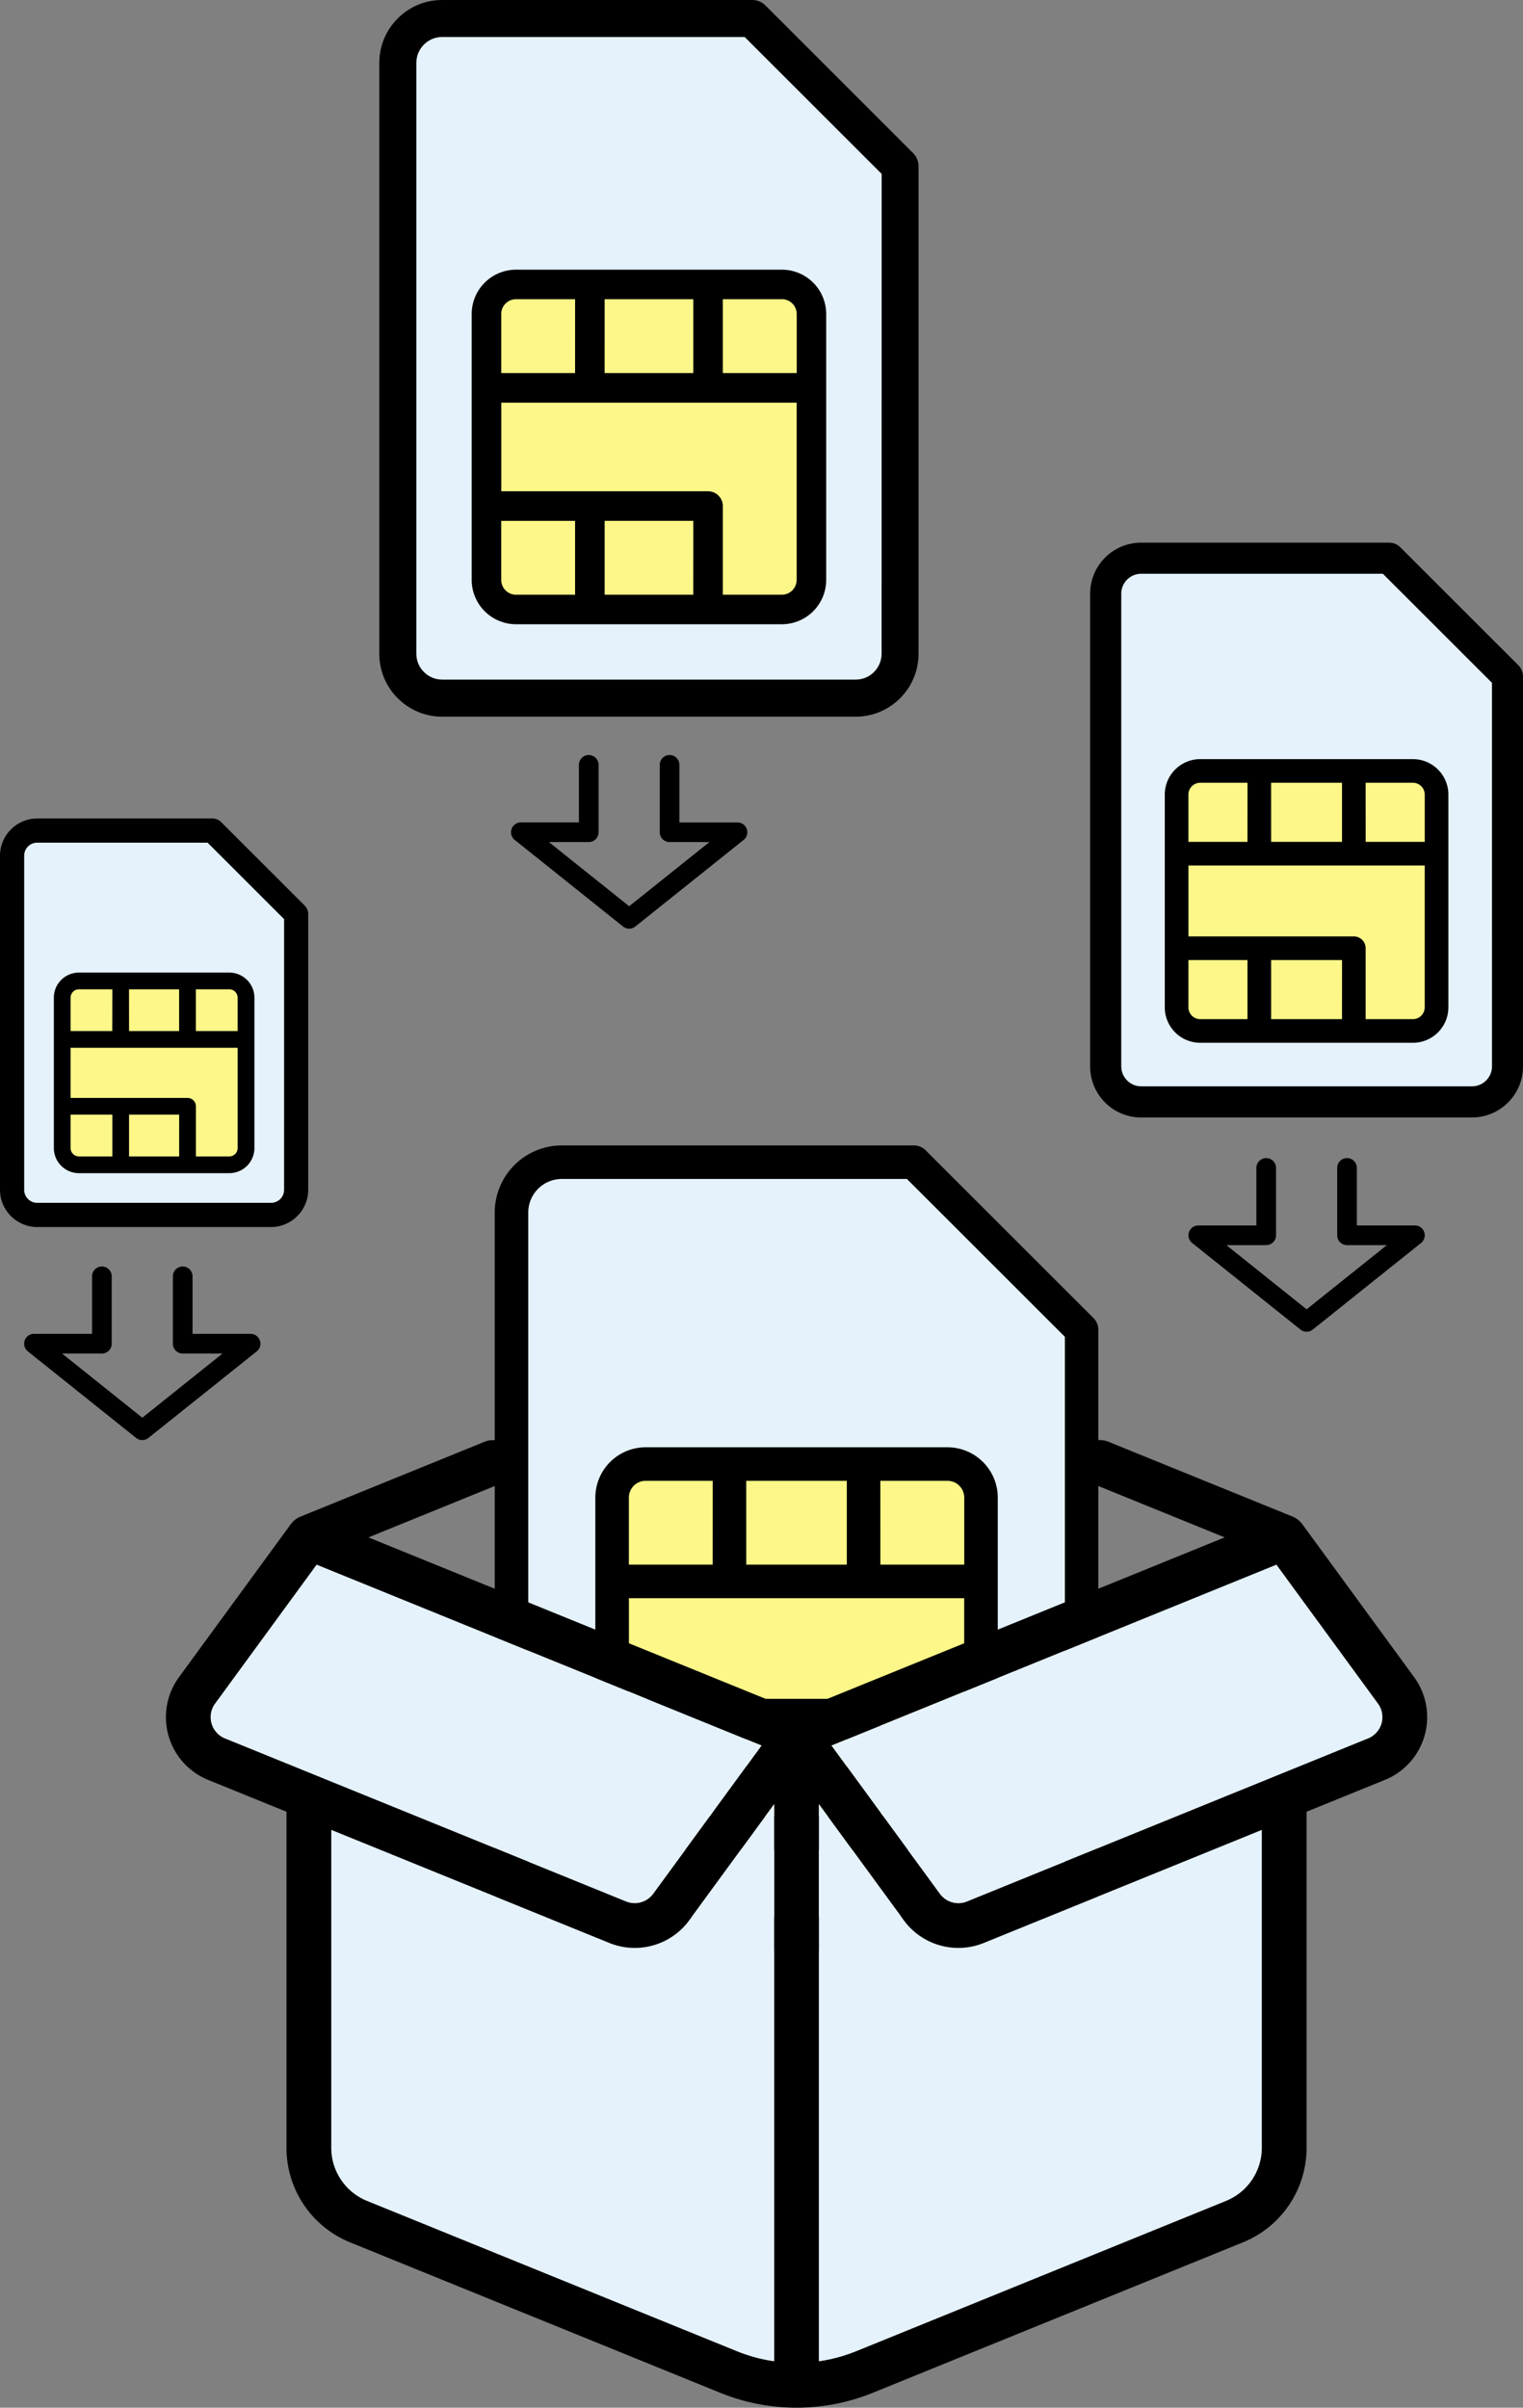
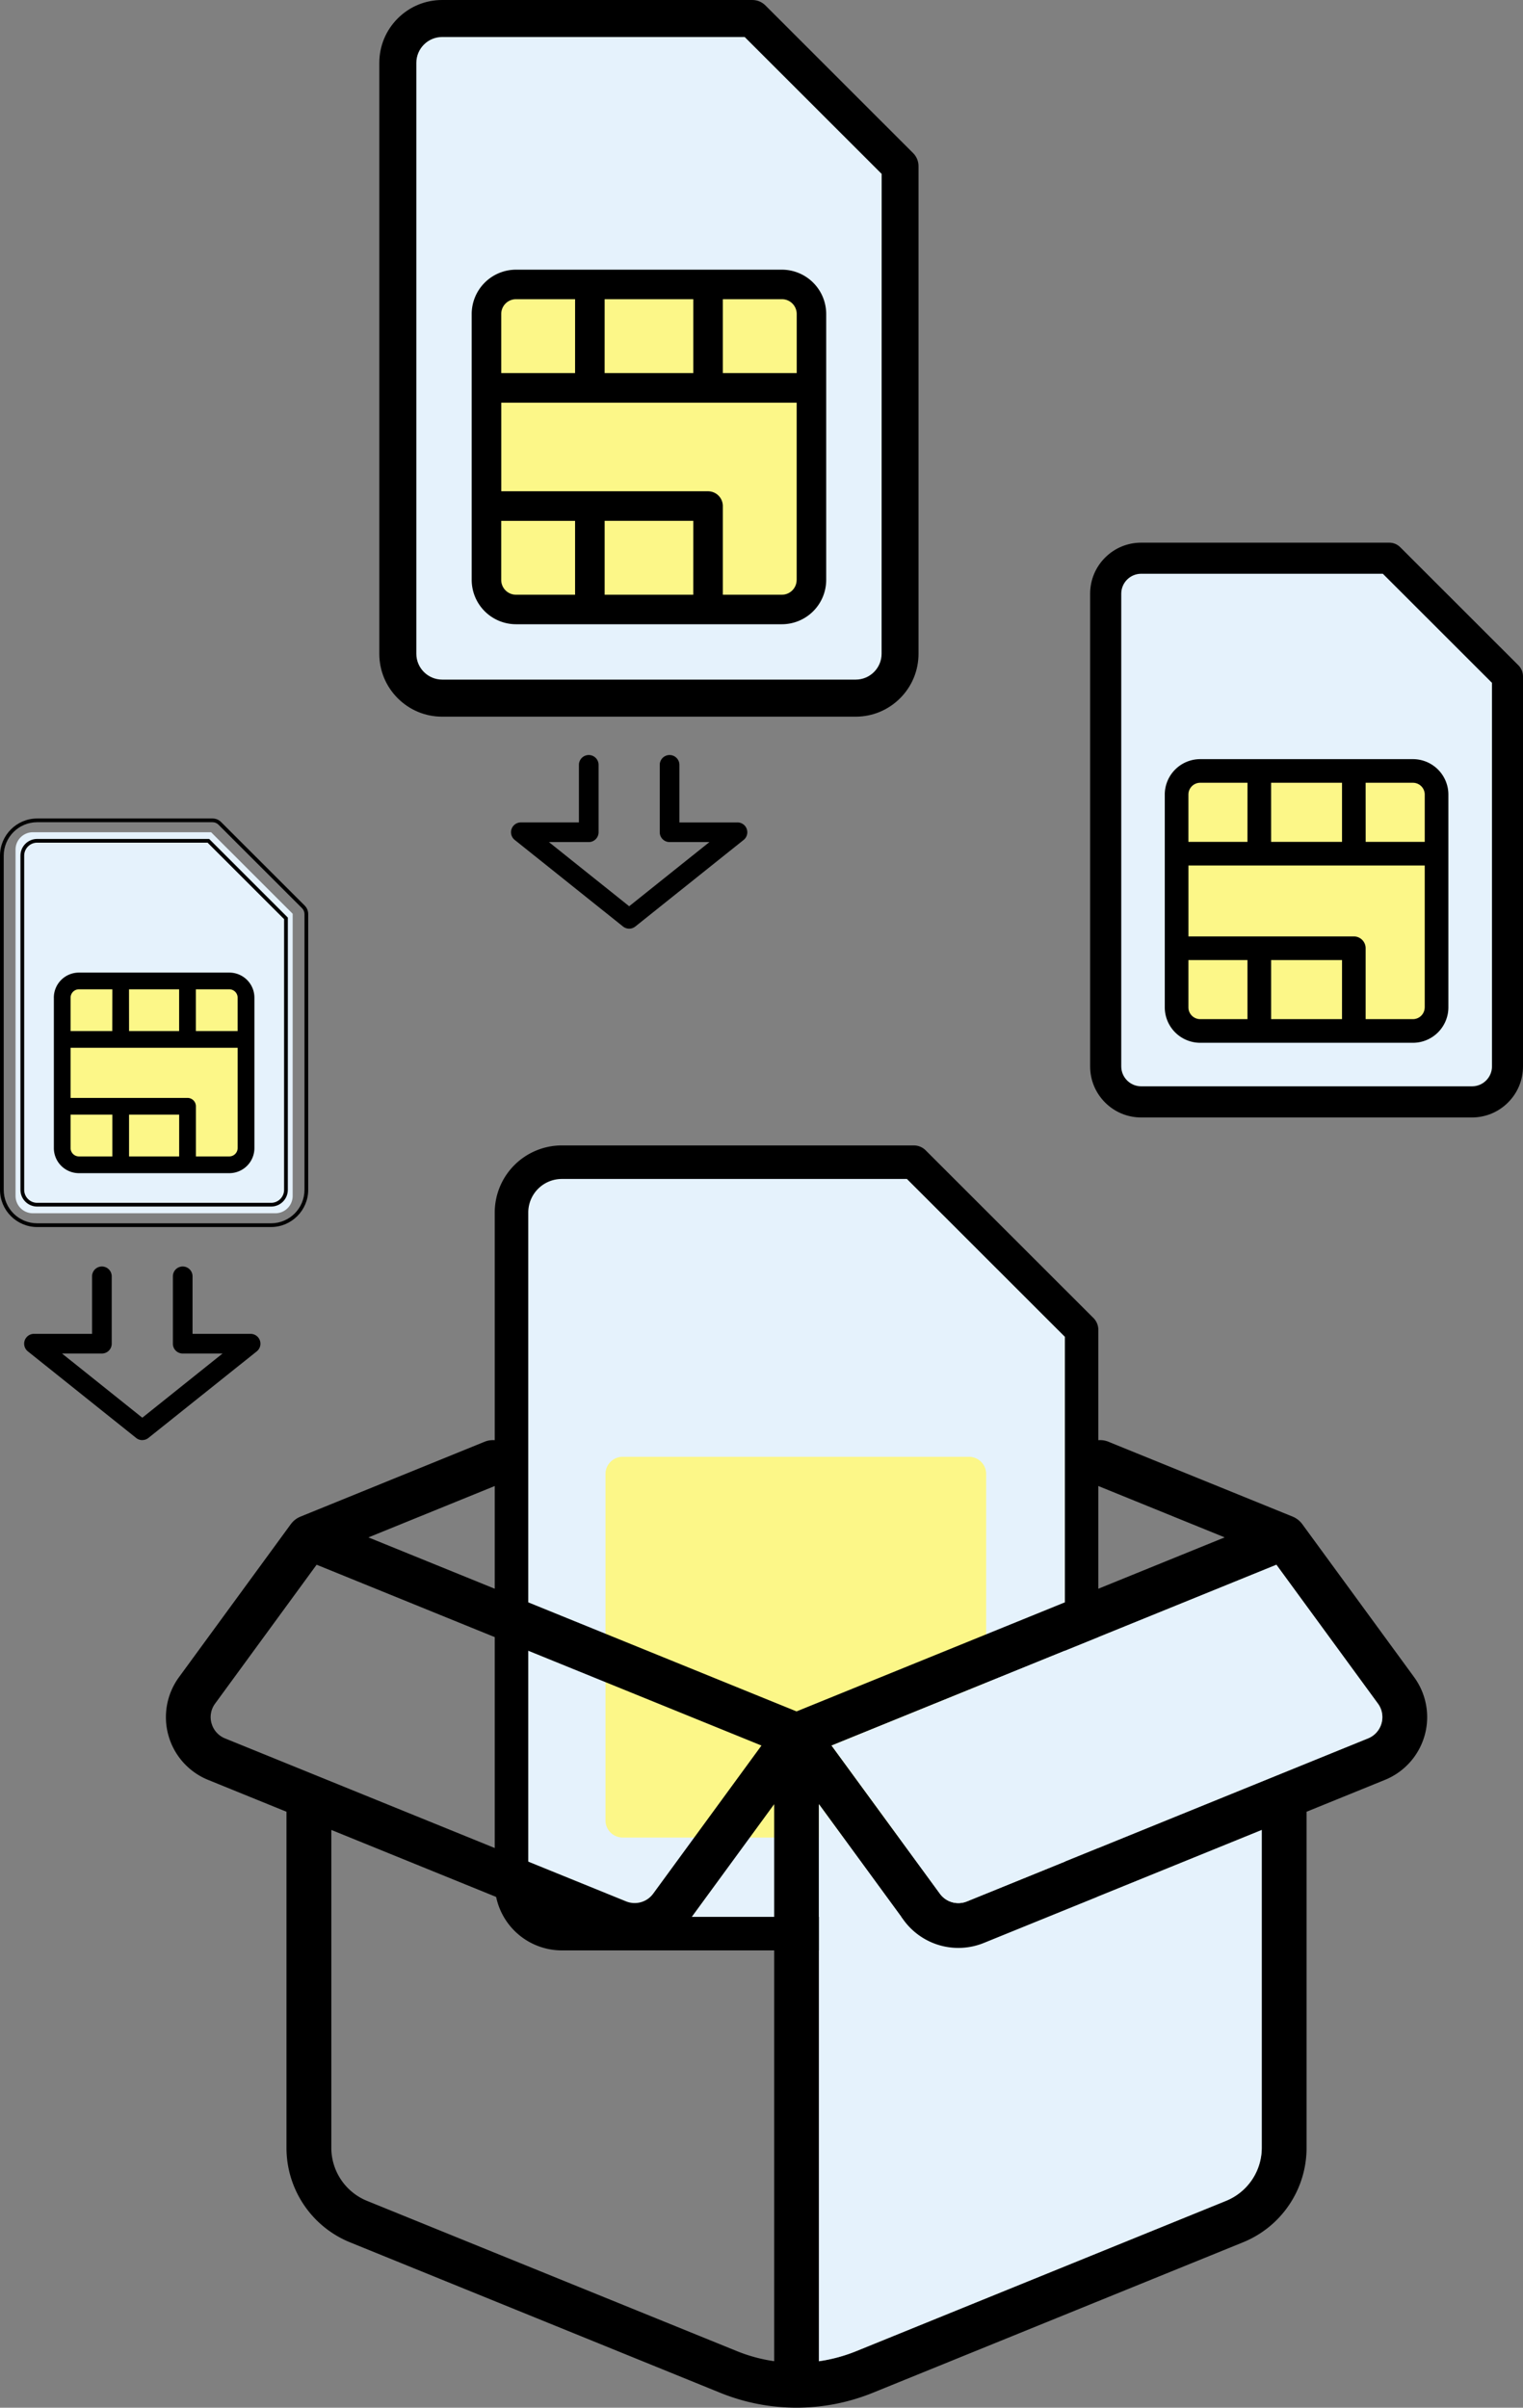
<svg xmlns="http://www.w3.org/2000/svg" width="285.334" height="450.999" viewBox="0 0 285.334 450.999">
  <rect x="0" y="0" width="285.334" height="450.999" fill="#808080" stroke="none" />
  <g id="Group_1" data-name="Group 1" transform="translate(-384.927 -95.978)">
    <path id="Path_1" data-name="Path 1" d="M503.455,1335.29a6.521,6.521,0,0,1-6.511,6.511H405.767a6.521,6.521,0,0,1-6.511-6.511V1205.061a6.521,6.521,0,0,1,6.511-6.511h67.017l30.672,30.649Z" transform="translate(82.801 -884.25)" fill="#e5f2fc" />
    <path id="Path_2" data-name="Path 2" d="M565.928,1599.64H501.05a3.22,3.22,0,0,1-3.22-3.22v-64.878a3.22,3.22,0,0,1,3.22-3.22h64.878a3.22,3.22,0,0,1,3.22,3.22v64.878a3.22,3.22,0,0,1-3.22,3.22" transform="translate(0.536 -1159.461)" fill="#fcf788" />
    <path id="Path_3" data-name="Path 3" d="M484.59,1208.118l-31.434-31.411a3.14,3.14,0,0,0-2.221-.922h-65.95a12.579,12.579,0,0,0-12.567,12.564V1314a12.579,12.579,0,0,0,12.565,12.57h87.952a12.583,12.583,0,0,0,12.565-12.565V1210.337a3.14,3.14,0,0,0-.908-2.221M479.236,1314a6.291,6.291,0,0,1-6.282,6.282H384.985A6.291,6.291,0,0,1,378.7,1314V1188.349a6.292,6.292,0,0,1,6.282-6.283h64.66l29.593,29.571Z" transform="translate(105.198 -865.251)" />
-     <path id="Path_4" data-name="Path 4" d="M486.328,1526.966v56.54a9.435,9.435,0,0,0,9.425,9.425H552.3a9.435,9.435,0,0,0,9.425-9.425v-56.54a9.435,9.435,0,0,0-9.425-9.425H495.753a9.435,9.435,0,0,0-9.425,9.425m21.983,59.682H495.753a3.142,3.142,0,0,1-3.142-3.141h0v-12.565h15.707v15.707Zm25.129,0H514.6v-15.707h18.847Zm21.984-3.142a3.142,3.142,0,0,1-3.141,3.142H539.731V1567.8a3.14,3.14,0,0,0-3.137-3.142H492.619v-18.846h62.814v37.693Zm-15.7-59.683H552.3a3.142,3.142,0,0,1,3.142,3.141h0v12.559H539.731Zm-25.129,0h18.847v15.7H514.6Zm-6.285,15.7h-15.7v-12.559a3.142,3.142,0,0,1,3.141-3.143h12.566Z" transform="translate(10.135 -1150.464)" />
    <path id="Path_5" data-name="Path 5" d="M104.559,839.587a3.249,3.249,0,0,1-3.244,3.244H55.886a3.249,3.249,0,0,1-3.244-3.244V774.7a3.249,3.249,0,0,1,3.244-3.244H89.278l15.282,15.271Z" transform="translate(335.198 -519.587)" fill="#e5f2fc" />
    <path id="Path_6" data-name="Path 6" d="M124.655,942.123h-27.7a3.915,3.915,0,0,1-3.915-3.915V910.5a3.915,3.915,0,0,1,3.915-3.915h27.7a3.915,3.915,0,0,1,3.915,3.915v27.7a3.915,3.915,0,0,1-3.915,3.915" transform="translate(302.93 -627.535)" fill="#fcf788" />
    <g id="Path_7" data-name="Path 7" transform="translate(343.982 -512.135)">
-       <path d="M 47.906 837.606 L 47.906 837.606 L 47.905 837.606 C 44.263 837.602 41.297 834.636 41.295 830.993 L 41.295 768.388 C 41.299 764.746 44.265 761.781 47.905 761.778 L 80.766 761.778 C 81.278 761.778 81.759 761.978 82.12 762.341 L 97.527 777.736 L 97.529 777.734 L 97.785 777.99 C 98.143 778.353 98.34 778.834 98.338 779.344 L 98.338 830.995 C 98.333 834.636 95.368 837.601 91.728 837.606 L 47.906 837.606 Z M 47.906 765.608 C 46.376 765.61 45.128 766.857 45.126 768.388 L 45.126 830.993 C 45.128 832.523 46.376 833.77 47.906 833.772 L 91.738 833.772 C 93.268 833.77 94.516 832.523 94.518 830.992 L 94.522 780.136 L 79.983 765.608 L 47.906 765.608 L 47.906 765.608 Z" stroke="none" />
      <path d="M 47.906 762.128 C 44.45 762.131 41.649 764.932 41.645 768.388 L 41.645 830.993 C 41.647 834.45 44.448 837.252 47.906 837.256 L 91.727 837.256 C 95.183 837.251 97.983 834.451 97.988 830.995 L 97.988 779.343 C 97.99 778.929 97.827 778.531 97.536 778.236 L 81.872 762.588 C 81.579 762.294 81.181 762.128 80.766 762.128 L 47.906 762.128 M 91.738 834.122 L 47.906 834.122 C 46.178 834.12 44.779 832.72 44.776 830.993 L 44.776 768.388 C 44.779 766.66 46.178 765.26 47.906 765.258 L 80.127 765.258 L 94.872 779.991 L 94.868 830.993 C 94.865 832.72 93.466 834.12 91.738 834.122 M 47.905 761.428 L 80.766 761.428 C 81.372 761.428 81.941 761.665 82.368 762.093 L 98.03 777.741 C 98.458 778.173 98.69 778.742 98.688 779.346 L 98.688 830.995 C 98.683 834.829 95.561 837.951 91.728 837.956 L 47.906 837.956 C 44.07 837.952 40.947 834.829 40.945 830.993 L 40.945 768.388 C 40.949 764.553 44.072 761.432 47.905 761.428 Z M 79.838 765.958 L 47.906 765.958 C 46.569 765.96 45.478 767.05 45.476 768.389 L 45.476 830.993 C 45.478 832.33 46.568 833.42 47.907 833.422 L 91.738 833.422 C 93.076 833.42 94.166 832.33 94.168 830.992 L 94.172 780.281 L 79.838 765.958 Z" stroke="none" fill="#000" />
    </g>
    <path id="Path_8" data-name="Path 8" d="M88.322,906.867v28.169a4.7,4.7,0,0,0,4.7,4.7h28.173a4.7,4.7,0,0,0,4.7-4.7V906.867a4.7,4.7,0,0,0-4.7-4.7H93.018a4.7,4.7,0,0,0-4.7,4.7M99.275,936.6H93.018a1.565,1.565,0,0,1-1.561-1.567h0v-6.261h7.826V936.6Zm12.524,0h-9.391v-7.826H111.8Zm10.953-1.566a1.565,1.565,0,0,1-1.565,1.566h-6.253v-9.391a1.565,1.565,0,0,0-1.564-1.566H91.457v-9.391h31.3v18.78ZM114.924,905.3h6.262a1.566,1.566,0,0,1,1.566,1.565h0v6.257h-7.826Zm-12.524,0h9.391v7.823h-9.382Zm-3.131,7.823H91.457v-6.257a1.566,1.566,0,0,1,1.565-1.566h6.261Z" transform="translate(306.695 -624.006)" />
    <path id="Path_9" data-name="Path 9" d="M910.09,614.869a4.6,4.6,0,0,1-4.589,4.589h-64.26a4.6,4.6,0,0,1-4.589-4.589V523.086a4.6,4.6,0,0,1,4.589-4.589h47.232l21.617,21.6Z" transform="translate(-243.658 -317.517)" fill="#e5f2fc" />
    <path id="Path_10" data-name="Path 10" d="M940.138,759.909H897.7a3.915,3.915,0,0,1-3.915-3.915V713.558a3.915,3.915,0,0,1,3.915-3.915h42.436a3.915,3.915,0,0,1,3.915,3.915v42.435a3.915,3.915,0,0,1-3.915,3.915" transform="translate(-289.302 -470.212)" fill="#fcf788" />
    <g id="Path_11" data-name="Path 11" transform="translate(-231.232 -306.976)">
      <path d="M 891.938 611.923 L 891.938 611.923 L 891.938 611.923 L 829.951 611.923 C 827.493 611.92 825.182 610.961 823.444 609.223 C 821.706 607.484 820.748 605.172 820.746 602.714 L 820.746 514.158 C 820.749 511.699 821.707 509.389 823.445 507.651 C 825.184 505.913 827.495 504.954 829.952 504.952 L 876.435 504.952 C 877.12 504.952 877.763 505.219 878.247 505.704 L 899.804 527.245 L 899.804 527.238 L 900.402 527.842 C 900.883 528.328 901.146 528.971 901.143 529.654 L 901.143 602.717 C 901.14 605.175 900.181 607.486 898.443 609.223 C 896.706 610.961 894.395 611.92 891.938 611.923 Z M 829.953 510.078 C 827.708 510.082 825.879 511.911 825.876 514.157 L 825.876 602.711 C 825.879 604.956 827.708 606.785 829.953 606.789 L 891.957 606.789 C 894.201 606.785 896.031 604.956 896.034 602.711 L 896.031 530.714 L 875.379 510.078 L 829.953 510.078 L 829.953 510.078 Z" stroke="none" />
      <path d="M 876.435 505.302 L 829.953 505.302 C 825.064 505.307 821.101 509.269 821.096 514.158 L 821.096 602.714 C 821.099 607.604 825.062 611.568 829.951 611.573 L 891.938 611.573 C 896.826 611.566 900.786 607.605 900.793 602.717 L 900.793 529.653 C 900.795 529.067 900.565 528.505 900.154 528.088 L 878 505.951 C 877.585 505.536 877.022 505.302 876.435 505.302 M 891.957 607.139 L 829.953 607.139 C 827.509 607.135 825.53 605.155 825.526 602.711 L 825.526 514.156 C 825.529 511.712 827.509 509.732 829.953 509.728 L 875.524 509.728 L 896.381 530.569 L 896.384 602.711 C 896.38 605.155 894.401 607.135 891.957 607.139 M 876.435 504.602 L 876.435 504.602 C 877.213 504.602 877.945 504.906 878.495 505.457 L 900.648 527.593 C 901.197 528.148 901.496 528.879 901.493 529.656 L 901.493 602.717 C 901.49 605.269 900.495 607.667 898.691 609.471 C 896.887 611.274 894.489 612.27 891.939 612.273 L 829.951 612.273 C 827.399 612.27 825 611.275 823.196 609.47 C 821.392 607.665 820.398 605.266 820.396 602.714 L 820.396 514.158 C 820.399 511.606 821.394 509.207 823.198 507.403 C 825.002 505.599 827.401 504.604 829.952 504.602 L 876.435 504.602 Z M 875.234 510.428 L 829.953 510.428 C 827.901 510.431 826.228 512.104 826.226 514.157 L 826.226 602.711 C 826.229 604.763 827.901 606.435 829.954 606.439 L 891.957 606.439 L 891.956 606.439 C 894.008 606.435 895.681 604.763 895.684 602.71 L 895.681 530.859 L 875.234 510.428 Z" stroke="none" fill="#000" />
    </g>
    <path id="Path_12" data-name="Path 12" d="M887.121,710.038v39.848a6.65,6.65,0,0,0,6.643,6.642h39.85a6.65,6.65,0,0,0,6.642-6.643V710.038a6.65,6.65,0,0,0-6.643-6.643h-39.85a6.65,6.65,0,0,0-6.643,6.643M902.615,752.1h-8.851a2.214,2.214,0,0,1-2.214-2.214h0v-8.856h11.065V752.1Zm17.71,0H907.046V741.036h13.283Zm15.493-2.214A2.214,2.214,0,0,1,933.6,752.1h-8.846V738.818a2.213,2.213,0,0,0-2.21-2.214H891.554V723.32h44.27v26.565Zm-11.065-42.063h8.858a2.214,2.214,0,0,1,2.214,2.214h0v8.852H924.761Zm-17.71,0h13.283v11.065h-13.28Zm-4.43,11.065H891.549v-8.852a2.214,2.214,0,0,1,2.214-2.214h8.857Z" transform="translate(-283.974 -465.219)" />
    <path id="Path_13" data-name="Path 13" d="M391.31,136.967a5.745,5.745,0,0,1-5.737,5.737H305.242a5.745,5.745,0,0,1-5.737-5.737V22.228a5.745,5.745,0,0,1,5.737-5.737h59.046l27.024,27Z" transform="translate(161.099 83.499)" fill="#e5f2fc" />
    <path id="Path_14" data-name="Path 14" d="M429.853,318.282h-55a3.915,3.915,0,0,1-3.915-3.915v-55a3.915,3.915,0,0,1,3.915-3.915h55a3.915,3.915,0,0,1,3.915,3.915v55a3.915,3.915,0,0,1-3.915,3.915" transform="translate(104.04 -107.386)" fill="#fcf788" />
    <g id="Path_15" data-name="Path 15" transform="translate(176.633 96.678)">
      <path d="M 368.614 133.195 L 368.613 133.195 L 368.613 133.195 L 291.123 133.195 C 288.074 133.19 285.208 131.999 283.053 129.843 C 280.898 127.686 279.71 124.819 279.708 121.77 L 279.708 11.065 C 279.713 8.016 280.903 5.151 283.059 2.996 C 285.215 0.841 288.082 -0.347 291.13 -0.35 L 349.238 -0.35 C 350.072 -0.35 350.853 -0.027 351.441 0.558 L 379.136 28.233 L 379.845 28.941 L 379.641 28.918 C 379.896 29.377 380.03 29.897 380.028 30.437 L 380.028 121.78 C 380.022 124.827 378.832 127.691 376.678 129.845 C 374.524 131.999 371.66 133.189 368.614 133.195 Z M 291.131 5.88 C 288.276 5.884 285.95 8.211 285.945 11.065 L 285.945 121.767 C 285.95 124.621 288.276 126.947 291.131 126.951 L 368.625 126.951 C 371.48 126.947 373.806 124.621 373.81 121.766 L 373.822 31.727 L 347.954 5.88 L 291.13 5.88 L 291.131 5.88 Z" stroke="none" />
      <path d="M 349.242 -1.52587890625e-05 C 349.24 -1.52587890625e-05 349.239 -1.52587890625e-05 349.238 -1.52587890625e-05 L 291.13 -1.52587890625e-05 C 285.02 0.006 280.068 4.955 280.058 11.065 L 280.058 121.77 C 280.063 127.881 285.012 132.835 291.123 132.845 L 368.613 132.845 C 374.719 132.833 379.666 127.886 379.678 121.78 L 379.678 30.436 C 379.681 29.703 379.393 29 378.878 28.479 L 351.194 0.806 C 350.675 0.29 349.973 0 349.242 -1.52587890625e-05 M 368.625 127.301 L 291.13 127.301 C 288.075 127.297 285.6 124.821 285.595 121.767 L 285.595 11.065 C 285.6 8.01 288.075 5.535 291.13 5.53 L 348.099 5.53 L 374.172 31.582 L 374.16 121.767 C 374.155 124.821 371.68 127.297 368.625 127.301 M 291.129 -0.7 L 349.238 -0.7 C 350.165 -0.7 351.034 -0.341 351.688 0.31 L 379.373 27.984 C 380.025 28.644 380.381 29.514 380.378 30.438 L 380.378 121.78 C 380.372 124.921 379.146 127.873 376.926 130.093 C 374.706 132.313 371.754 133.539 368.614 133.545 L 291.123 133.545 C 287.98 133.54 285.026 132.313 282.806 130.09 C 280.585 127.867 279.36 124.913 279.358 121.771 L 279.358 11.065 C 279.363 7.922 280.59 4.969 282.812 2.748 C 285.034 0.528 287.988 -0.697 291.129 -0.7 Z M 347.81 6.23 L 291.13 6.23 C 288.469 6.234 286.299 8.403 286.295 11.066 L 286.295 121.767 C 286.299 124.428 288.469 126.597 291.131 126.601 L 368.625 126.601 L 368.624 126.601 C 371.287 126.597 373.456 124.428 373.46 121.765 L 373.472 31.872 L 347.81 6.23 Z" stroke="none" fill="#000" />
    </g>
    <path id="Path_16" data-name="Path 16" d="M362.6,255.937v49.815a8.313,8.313,0,0,0,8.3,8.3h49.817a8.313,8.313,0,0,0,8.3-8.3V255.937a8.313,8.313,0,0,0-8.3-8.3H370.9a8.313,8.313,0,0,0-8.3,8.3m19.37,52.585H370.9a2.769,2.769,0,0,1-2.769-2.768h0V294.69h13.838v13.832Zm22.139,0h-16.6v-13.84h16.606Zm19.368-2.769a2.769,2.769,0,0,1-2.767,2.769H409.649V291.916a2.767,2.767,0,0,0-2.764-2.769H368.14v-16.6h55.344v33.21Zm-13.83-52.585h11.076a2.769,2.769,0,0,1,2.769,2.767h0V267H409.649Zm-22.139,0h16.606V267H387.506ZM381.969,267H368.134V255.937a2.769,2.769,0,0,1,2.767-2.769h11.071Z" transform="translate(110.699 -101.144)" />
    <path id="Path_17" data-name="Path 17" d="M233.862,1554.065l-20.955-28.659-.007-.008q-.1-.133-.207-.258l-.021-.024q-.11-.126-.23-.242l-.012-.012a4.192,4.192,0,0,0-.527-.431l-.008-.006q-.137-.094-.282-.177l-.015-.009a4.221,4.221,0,0,0-.5-.245l-34.377-13.97a4.2,4.2,0,1,0-3.165,7.777l24.813,10.084-80.206,32.6-69.084-28.074-11.126-4.521,24.808-10.09a4.2,4.2,0,1,0-3.166-7.777L25.214,1524c-.086.035-.169.073-.251.113l-.08.04q-.085.043-.166.09l-.016.009-.016.009-.055.032c-.071.043-.141.088-.209.135h0l-.068.048q-.09.064-.176.133l-.041.032c-.066.055-.13.111-.193.17l-.053.05-.023.023q-.072.071-.141.145l-.042.044-.025.029-.05.058-.081.1-.058.074-.038.049-.02.025-20.95,28.659a12.686,12.686,0,0,0,5.461,19.247L22.6,1579.28v62.91a19.094,19.094,0,0,0,11.946,17.76l69.215,28.127a38,38,0,0,0,28.785,0l69.21-28.127a19.091,19.091,0,0,0,11.956-17.763v-62.91l14.678-5.966a12.688,12.688,0,0,0,5.469-19.247m-225.3,8.663a4.26,4.26,0,0,1,.668-3.706l19.019-26.014,83.342,33.87L91.3,1594.627a4.292,4.292,0,0,1-5.076,1.443L28.461,1572.6c-.045-.02-.091-.038-.138-.056l-17.245-7.007a4.272,4.272,0,0,1-2.513-2.806m29.146,89.445A10.735,10.735,0,0,1,31,1642.187v-59.5l52.069,21.158a12.662,12.662,0,0,0,15.018-4.266l15.879-21.713V1682.2a29.959,29.959,0,0,1-7.031-1.907Zm167.607-9.985a10.732,10.732,0,0,1-6.72,9.985L129.384,1680.3a29.971,29.971,0,0,1-7.027,1.907V1577.871l15.875,21.711a12.684,12.684,0,0,0,15.026,4.266l52.06-21.157Zm22.43-79.46a4.268,4.268,0,0,1-2.517,2.806l-17.256,7.013-.118.048-57.76,23.473a4.279,4.279,0,0,1-5.084-1.443l-20.29-27.747,83.338-33.869,19.023,26.014a4.272,4.272,0,0,1,.664,3.706" transform="translate(416 -1143.932)" />
-     <path id="Path_18" data-name="Path 18" d="M50.934,1680.227a4.261,4.261,0,0,1,.668-3.706l19.019-26.014,83.342,33.87-20.294,27.749a4.291,4.291,0,0,1-5.076,1.443L70.83,1690.1l-.138-.056-17.245-7.007a4.272,4.272,0,0,1-2.513-2.806" transform="translate(373.631 -1261.431)" fill="#e5f2fc" />
    <path id="Path_19" data-name="Path 19" d="M856.871,1680.228a4.269,4.269,0,0,1-2.517,2.806l-17.256,7.013-.118.048-57.76,23.473a4.279,4.279,0,0,1-5.084-1.443l-20.29-27.747,83.338-33.869,19.023,26.013a4.273,4.273,0,0,1,.664,3.706" transform="translate(-213.122 -1261.431)" fill="#e5f2fc" />
-     <path id="Path_20" data-name="Path 20" d="M194.055,1995.955a10.735,10.735,0,0,1-6.716-9.985v-59.5l52.069,21.158a12.662,12.662,0,0,0,15.018-4.266l15.879-21.713V2025.99a29.959,29.959,0,0,1-7.031-1.907Z" transform="translate(259.656 -1487.714)" fill="#e5f2fc" />
    <path id="Path_21" data-name="Path 21" d="M822.506,1985.982a10.732,10.732,0,0,1-6.72,9.985l-69.214,28.127a29.984,29.984,0,0,1-7.027,1.907V1921.665l15.875,21.711a12.683,12.683,0,0,0,15.026,4.266l52.06-21.157Z" transform="translate(-201.188 -1487.725)" fill="#e5f2fc" />
-     <path id="Path_22" data-name="Path 22" d="M931.347,1107.391a1.836,1.836,0,0,1-1.149-.4l-20.29-16.22a1.841,1.841,0,0,1,1.149-3.283h10.876v-10.779a1.841,1.841,0,1,1,3.683,0v12.621a1.841,1.841,0,0,1-1.841,1.841H916.31l15.037,12.022,15.036-12.022h-7.466a1.841,1.841,0,0,1-1.841-1.841v-12.621a1.841,1.841,0,1,1,3.683,0v10.779h10.874a1.841,1.841,0,0,1,1.149,3.283l-20.288,16.22a1.832,1.832,0,0,1-1.149.4" transform="translate(-301.625 -761.961)" />
    <path id="Path_23" data-name="Path 23" d="M421.388,732.1a1.836,1.836,0,0,1-1.149-.4l-20.29-16.22a1.841,1.841,0,0,1,1.149-3.283h10.876V701.417a1.841,1.841,0,1,1,3.683,0v12.621a1.841,1.841,0,0,1-1.841,1.841H406.35L421.388,727.9l15.036-12.022h-7.466a1.841,1.841,0,0,1-1.841-1.841V701.417a1.841,1.841,0,0,1,3.683,0V712.2h10.876a1.841,1.841,0,0,1,1.149,3.283L422.534,731.7a1.832,1.832,0,0,1-1.149.4" transform="translate(81.414 -462.168)" />
    <path id="Path_24" data-name="Path 24" d="M82.812,1208.309a1.836,1.836,0,0,1-1.149-.4l-20.29-16.22a1.841,1.841,0,0,1,1.149-3.283H73.4v-10.777a1.841,1.841,0,1,1,3.683,0v12.621a1.841,1.841,0,0,1-1.841,1.841H67.774l15.037,12.022,15.036-12.022H90.382a1.841,1.841,0,0,1-1.841-1.841v-12.621a1.841,1.841,0,1,1,3.683,0v10.779H103.1a1.841,1.841,0,0,1,1.149,3.283L83.961,1207.9a1.831,1.831,0,0,1-1.149.4" transform="translate(328.775 -842.576)" />
    <rect id="Rectangle_1" data-name="Rectangle 1" width="236.314" height="430.977" transform="translate(416 116)" fill="none" />
  </g>
</svg>